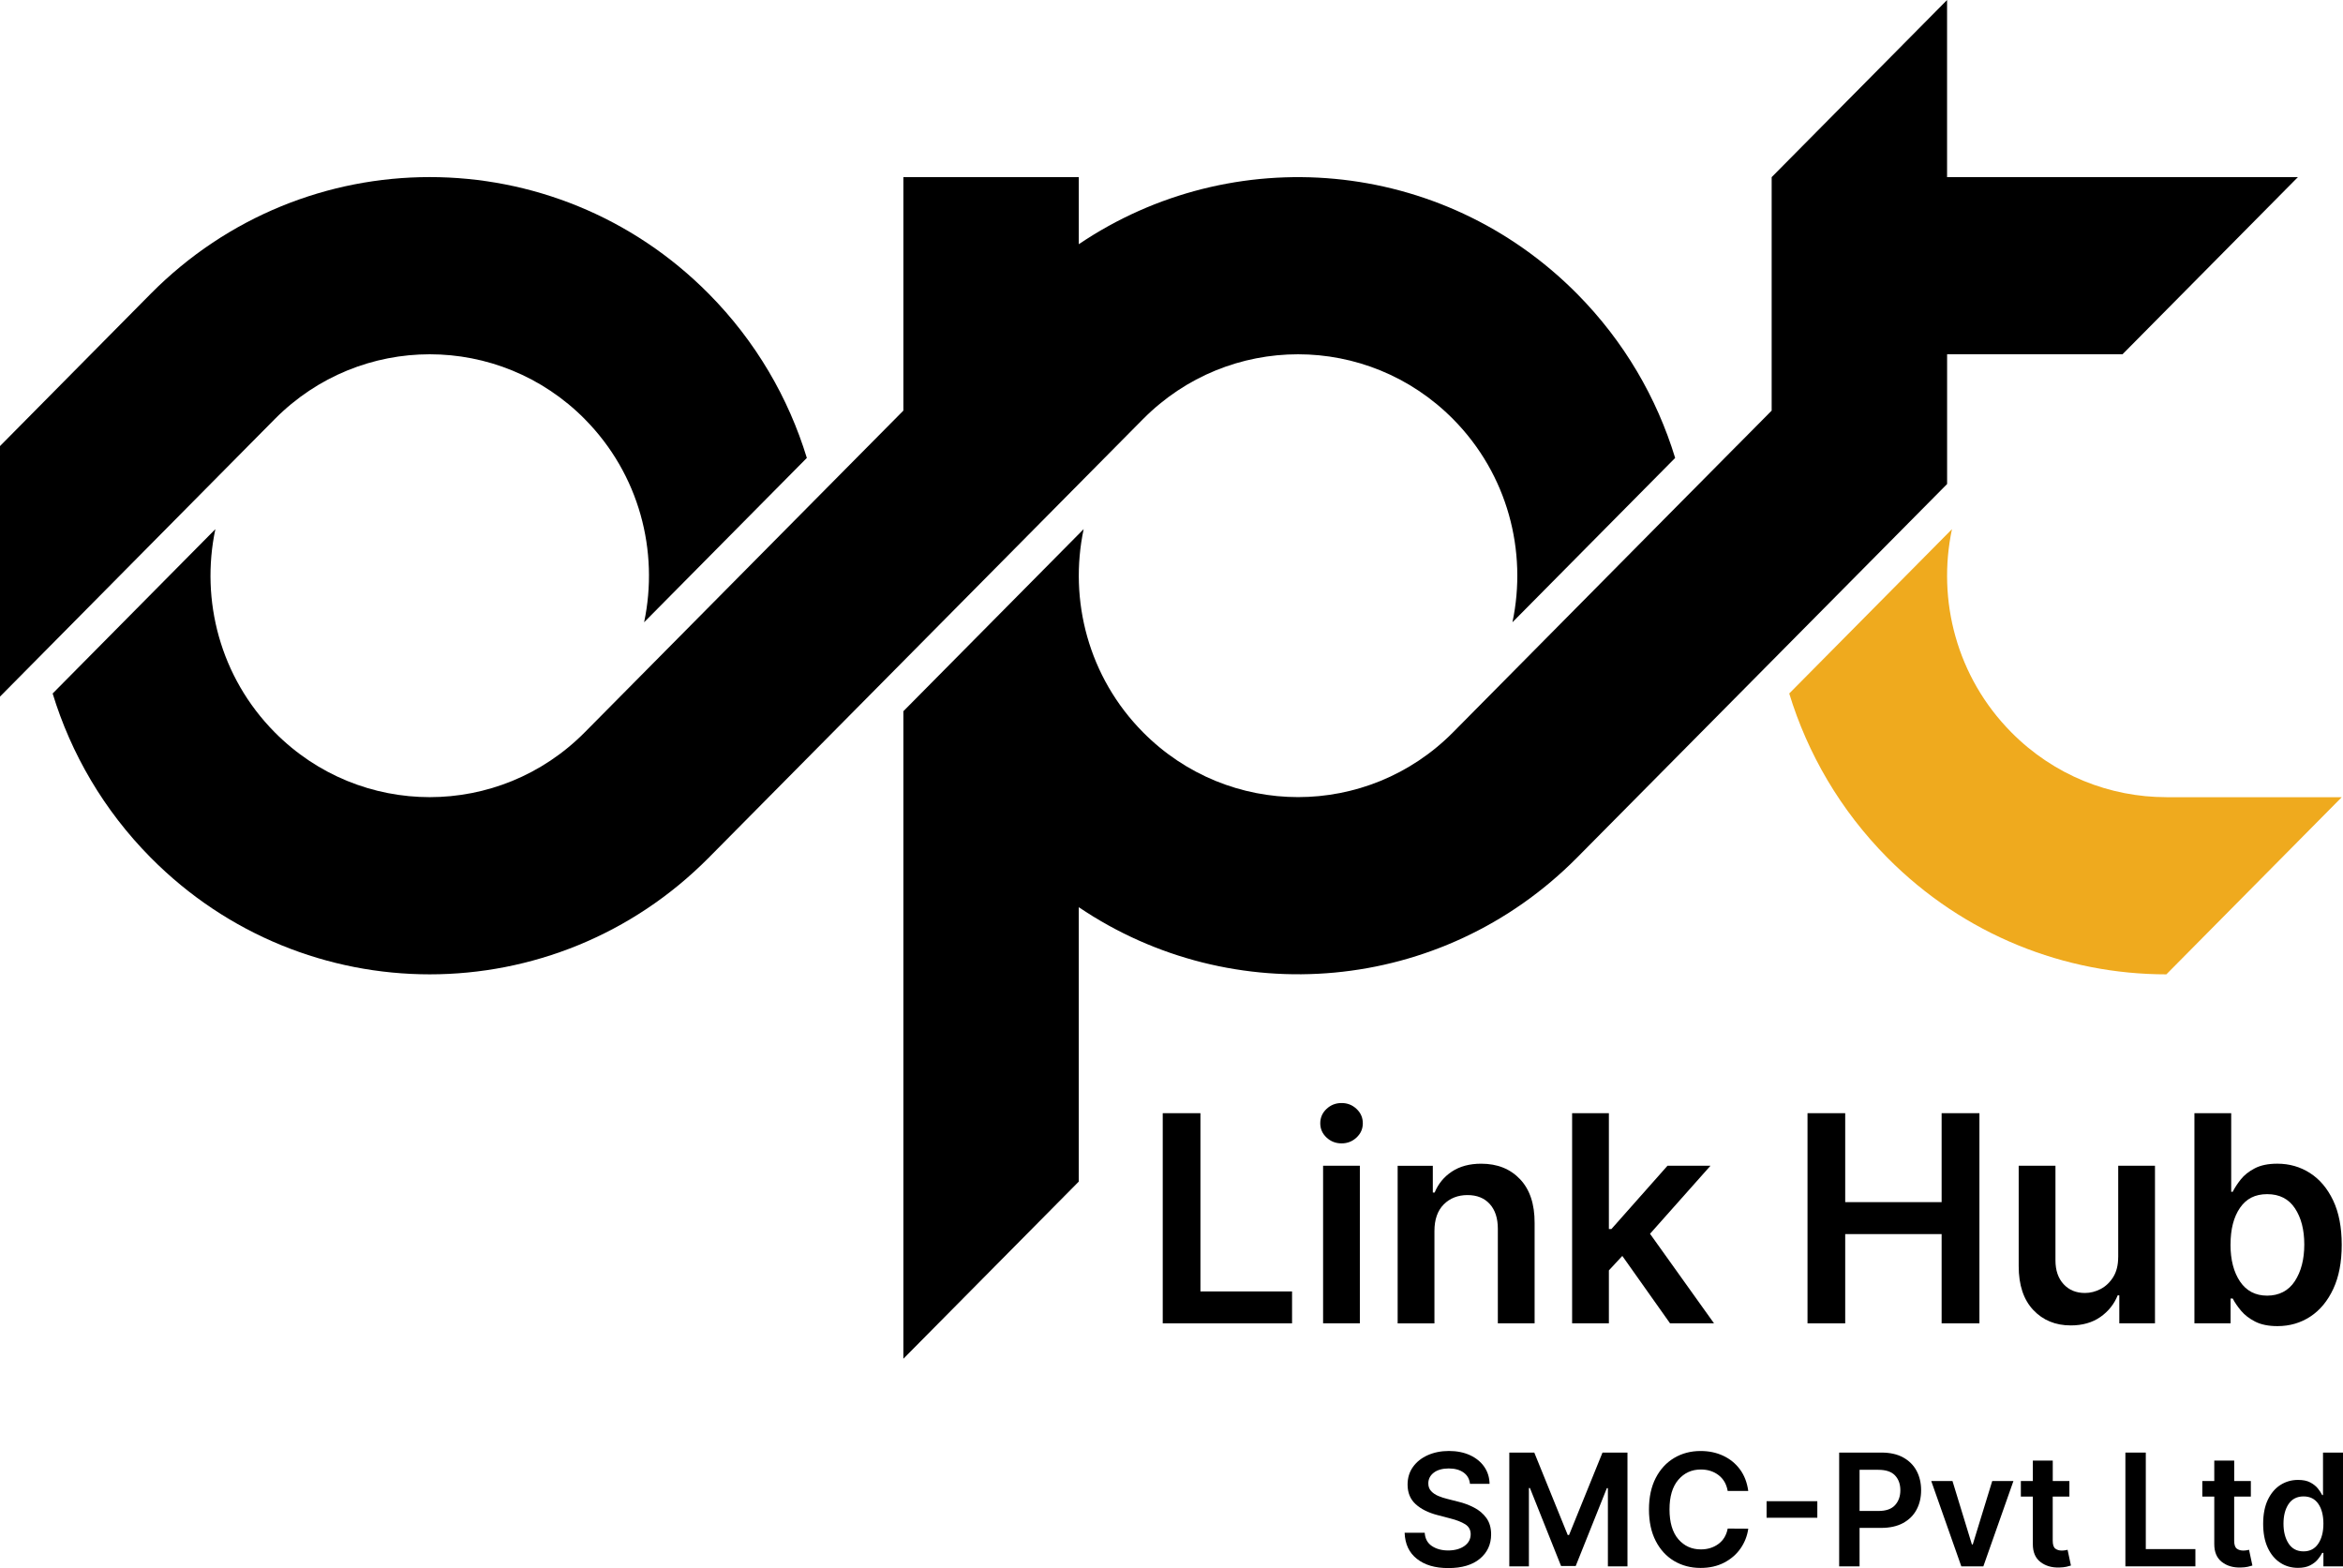
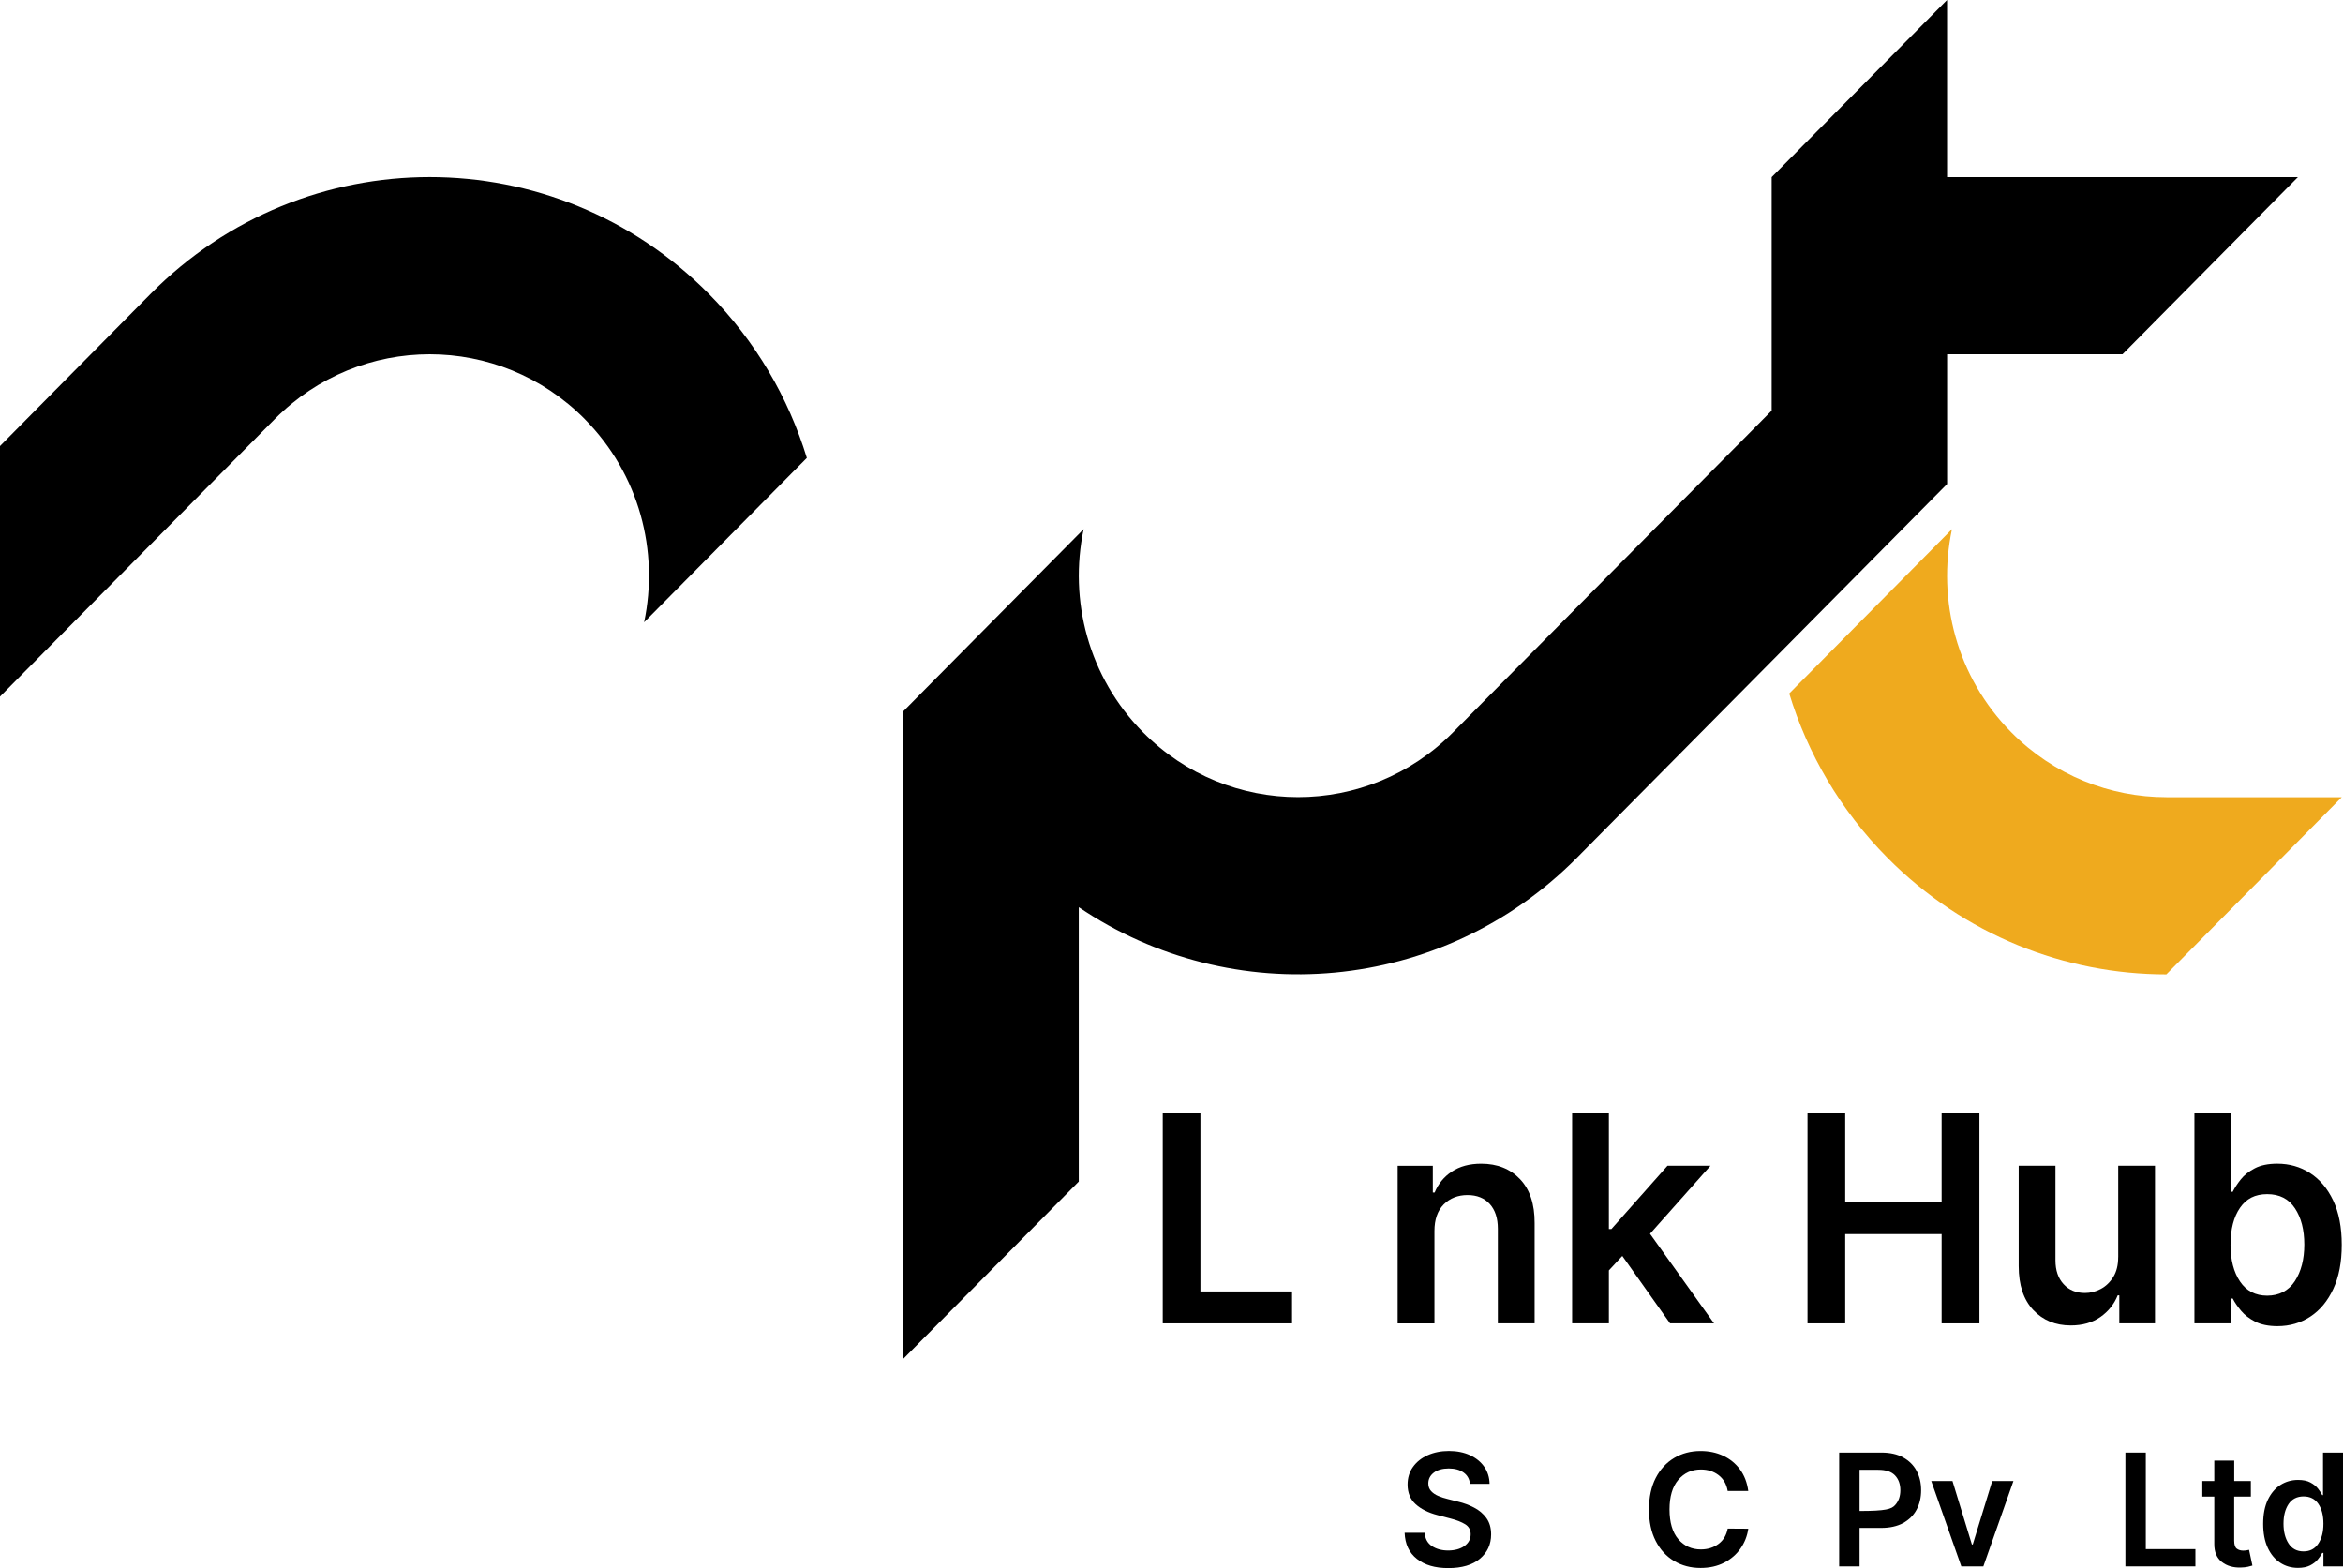
<svg xmlns="http://www.w3.org/2000/svg" width="130" height="87" viewBox="0 0 130 87" fill="none">
  <path d="M32.446 23.254C35.477 26.315 36.572 30.586 35.738 34.525L44.767 25.407C43.749 22.075 41.938 18.939 39.328 16.303C30.775 7.666 16.911 7.666 8.358 16.303L0 24.749V38.649L15.243 23.254C19.992 18.457 27.696 18.457 32.448 23.254H32.446Z" fill="black" />
  <path d="M120.197 44.229C117.084 44.229 113.97 43.029 111.596 40.629C108.565 37.568 107.468 33.297 108.304 29.359L99.275 38.477C100.293 41.809 102.104 44.944 104.714 47.581C108.99 51.899 114.595 54.059 120.199 54.059L129.931 44.23H120.199L120.197 44.229Z" fill="#EFAA1E" />
  <path d="M96.351 24.744V24.746L96.353 24.744H96.351Z" fill="black" />
  <path d="M108.032 9.828V0L98.3 9.828V22.782L96.353 24.747V24.744L93.769 27.353H93.767L80.625 40.627C75.874 45.425 68.171 45.425 63.419 40.627C60.388 37.567 59.293 33.296 60.126 29.357L50.123 39.46V75.386L59.855 65.557V50.333C68.367 56.088 79.987 55.17 87.505 47.579L108.034 26.854V19.657H117.765L127.497 9.828H108.032Z" fill="black" />
-   <path d="M63.419 23.254C68.169 18.457 75.873 18.457 80.625 23.254C83.656 26.315 84.751 30.586 83.917 34.525L92.945 25.407C91.928 22.077 90.117 18.941 87.507 16.305C79.989 8.714 68.368 7.795 59.856 13.55V9.827H50.123V22.781L32.446 40.629C27.696 45.427 19.992 45.427 15.242 40.629C12.211 37.568 11.116 33.297 11.949 29.359L2.921 38.477C3.939 41.807 5.749 44.944 8.36 47.581C16.912 56.218 30.777 56.218 39.329 47.581L63.419 23.253V23.254Z" fill="black" />
  <path d="M64.514 73.422V61.762H66.605V71.652H71.689V73.422H64.512H64.514Z" fill="black" />
-   <path d="M74.437 63.437C74.109 63.437 73.831 63.328 73.6 63.11C73.368 62.892 73.254 62.629 73.254 62.321C73.254 62.012 73.368 61.745 73.6 61.527C73.831 61.309 74.109 61.199 74.437 61.199C74.764 61.199 75.037 61.309 75.269 61.527C75.5 61.745 75.615 62.009 75.615 62.321C75.615 62.633 75.5 62.892 75.269 63.11C75.037 63.328 74.761 63.437 74.437 63.437ZM73.411 73.422V64.678H75.451V73.422H73.411Z" fill="black" />
  <path d="M79.589 68.299V73.424H77.548V64.68H79.499V66.166H79.6C79.8 65.68 80.118 65.291 80.556 65.002C80.993 64.712 81.536 64.565 82.182 64.565C83.077 64.565 83.796 64.852 84.339 65.424C84.882 65.997 85.152 66.808 85.147 67.855V73.422H83.107V68.173C83.107 67.589 82.957 67.132 82.658 66.801C82.359 66.471 81.948 66.305 81.421 66.305C80.895 66.305 80.444 66.479 80.102 66.827C79.759 67.174 79.589 67.665 79.589 68.299Z" fill="black" />
  <path d="M87.228 73.422V61.762H89.268V68.19H89.408L92.52 64.678H94.905L91.55 68.453L95.102 73.422H92.662L90.013 69.681L89.268 70.484V73.422H87.228Z" fill="black" />
  <path d="M100.289 73.422V61.762H102.38V66.697H107.73V61.762H109.827V73.422H107.73V68.47H102.38V73.422H100.289Z" fill="black" />
  <path d="M117.528 69.745V64.678H119.568V73.422H117.588V71.868H117.499C117.303 72.357 116.982 72.758 116.537 73.07C116.091 73.381 115.543 73.537 114.893 73.537C114.044 73.537 113.351 73.25 112.813 72.679C112.276 72.108 112.006 71.297 112.006 70.246V64.678H114.046V69.927C114.046 70.481 114.196 70.922 114.497 71.248C114.797 71.575 115.192 71.737 115.681 71.737C115.982 71.737 116.274 71.663 116.556 71.515C116.837 71.367 117.07 71.145 117.252 70.852C117.435 70.557 117.526 70.189 117.526 69.745H117.528Z" fill="black" />
  <path d="M121.756 73.422V61.762H123.797V66.123H123.881C123.986 65.91 124.134 65.683 124.323 65.443C124.512 65.203 124.772 64.995 125.101 64.823C125.43 64.65 125.849 64.564 126.355 64.564C127.023 64.564 127.627 64.736 128.167 65.082C128.707 65.428 129.134 65.934 129.453 66.602C129.77 67.27 129.929 68.09 129.929 69.061C129.929 70.032 129.774 70.837 129.462 71.508C129.149 72.18 128.726 72.693 128.188 73.046C127.651 73.398 127.042 73.576 126.362 73.576C125.866 73.576 125.454 73.492 125.126 73.325C124.799 73.158 124.537 72.955 124.34 72.718C124.143 72.481 123.989 72.257 123.881 72.043H123.763V73.421H121.756V73.422ZM123.758 69.051C123.758 69.898 123.935 70.581 124.288 71.103C124.64 71.624 125.143 71.885 125.793 71.885C126.443 71.885 126.978 71.618 127.327 71.082C127.676 70.547 127.852 69.869 127.852 69.049C127.852 68.229 127.68 67.563 127.334 67.04C126.988 66.517 126.475 66.254 125.795 66.254C125.115 66.254 124.634 66.508 124.284 67.014C123.935 67.52 123.76 68.199 123.76 69.049L123.758 69.051Z" fill="black" />
  <path d="M81.561 82.327C81.533 82.058 81.415 81.848 81.204 81.698C80.993 81.548 80.721 81.473 80.382 81.473C80.043 81.473 79.751 81.552 79.552 81.707C79.352 81.862 79.251 82.059 79.249 82.296C79.248 82.47 79.298 82.615 79.405 82.729C79.511 82.843 79.646 82.934 79.81 83.002C79.973 83.07 80.141 83.124 80.313 83.165L80.898 83.314C81.212 83.387 81.507 83.498 81.787 83.643C82.068 83.787 82.295 83.98 82.471 84.222C82.646 84.464 82.734 84.767 82.734 85.132C82.733 85.689 82.523 86.139 82.108 86.484C81.693 86.828 81.111 87 80.362 87C79.612 87 79.052 86.83 78.618 86.49C78.185 86.151 77.957 85.667 77.935 85.04H79.049C79.071 85.371 79.206 85.618 79.452 85.78C79.698 85.942 79.999 86.023 80.351 86.023C80.704 86.023 81.021 85.94 81.252 85.775C81.484 85.609 81.599 85.391 81.6 85.122C81.599 84.878 81.496 84.692 81.29 84.566C81.085 84.44 80.814 84.333 80.476 84.248L79.766 84.062C79.251 83.929 78.844 83.726 78.546 83.454C78.247 83.181 78.099 82.82 78.099 82.366C78.099 81.995 78.198 81.669 78.397 81.39C78.596 81.11 78.87 80.892 79.217 80.737C79.565 80.582 79.957 80.503 80.394 80.503C80.831 80.503 81.227 80.582 81.563 80.737C81.899 80.892 82.162 81.107 82.353 81.381C82.543 81.656 82.641 81.971 82.648 82.325H81.558L81.561 82.327Z" fill="black" />
-   <path d="M83.743 80.592H85.129L86.985 85.166H87.058L88.914 80.592H90.299V86.905H89.213V82.567H89.155L87.427 86.886H86.615L84.888 82.559H84.83V86.905H83.743V80.592Z" fill="black" />
  <path d="M97.001 82.722H95.86C95.794 82.344 95.625 82.051 95.353 81.843C95.08 81.635 94.754 81.531 94.373 81.531C93.862 81.531 93.445 81.722 93.119 82.104C92.793 82.486 92.632 83.034 92.632 83.747C92.632 84.459 92.795 85.02 93.121 85.398C93.448 85.775 93.863 85.964 94.371 85.964C94.746 85.964 95.07 85.863 95.343 85.664C95.617 85.463 95.789 85.178 95.861 84.808L97.002 84.815C96.945 85.217 96.801 85.584 96.572 85.913C96.342 86.242 96.039 86.504 95.664 86.698C95.289 86.893 94.852 86.992 94.356 86.992C93.806 86.992 93.317 86.862 92.885 86.605C92.453 86.347 92.113 85.976 91.865 85.492C91.617 85.008 91.492 84.427 91.492 83.748C91.492 83.07 91.617 82.486 91.867 82.001C92.117 81.517 92.459 81.148 92.891 80.89C93.323 80.633 93.811 80.505 94.355 80.505C94.817 80.505 95.235 80.592 95.61 80.768C95.986 80.943 96.295 81.195 96.54 81.524C96.784 81.855 96.938 82.254 97.001 82.722Z" fill="black" />
-   <path d="M100.833 83.29V84.208H98.018V83.29H100.833Z" fill="black" />
-   <path d="M102.045 86.905V80.592H104.388C104.868 80.592 105.273 80.682 105.598 80.863C105.926 81.044 106.172 81.291 106.341 81.606C106.508 81.92 106.592 82.279 106.592 82.681C106.592 83.084 106.508 83.447 106.339 83.76C106.17 84.076 105.921 84.321 105.592 84.502C105.263 84.68 104.856 84.771 104.373 84.771H103.177V86.905H102.045ZM103.177 83.832H104.221C104.643 83.832 104.95 83.724 105.146 83.508C105.342 83.292 105.44 83.017 105.44 82.681C105.44 82.346 105.342 82.071 105.146 81.862C104.95 81.652 104.64 81.548 104.215 81.548H103.177V83.832Z" fill="black" />
+   <path d="M102.045 86.905V80.592H104.388C104.868 80.592 105.273 80.682 105.598 80.863C105.926 81.044 106.172 81.291 106.341 81.606C106.508 81.92 106.592 82.279 106.592 82.681C106.592 83.084 106.508 83.447 106.339 83.76C106.17 84.076 105.921 84.321 105.592 84.502C105.263 84.68 104.856 84.771 104.373 84.771H103.177V86.905H102.045ZM103.177 83.832C104.643 83.832 104.95 83.724 105.146 83.508C105.342 83.292 105.44 83.017 105.44 82.681C105.44 82.346 105.342 82.071 105.146 81.862C104.95 81.652 104.64 81.548 104.215 81.548H103.177V83.832Z" fill="black" />
  <path d="M111.714 82.17L110.045 86.905H108.823L107.154 82.17H108.332L109.409 85.688H109.458L110.538 82.17H111.714Z" fill="black" />
-   <path d="M114.819 82.17V83.032H113.894V85.48C113.894 85.703 113.943 85.851 114.041 85.923C114.139 85.995 114.257 86.029 114.395 86.029C114.465 86.029 114.529 86.023 114.586 86.013C114.644 86.003 114.689 85.995 114.719 85.986L114.905 86.859C114.846 86.879 114.762 86.901 114.654 86.927C114.546 86.951 114.412 86.966 114.255 86.969C113.84 86.981 113.493 86.879 113.211 86.661C112.929 86.443 112.789 86.11 112.791 85.666V83.032H112.126V82.17H112.791V81.035H113.896V82.17H114.821H114.819Z" fill="black" />
  <path d="M117.926 86.905V80.592H119.058V85.947H121.81V86.905H117.924H117.926Z" fill="black" />
  <path d="M124.887 82.17V83.032H123.962V85.48C123.962 85.703 124.011 85.851 124.109 85.923C124.207 85.995 124.325 86.029 124.463 86.029C124.532 86.029 124.597 86.023 124.654 86.013C124.711 86.003 124.757 85.995 124.787 85.986L124.973 86.859C124.914 86.879 124.829 86.901 124.721 86.927C124.613 86.951 124.48 86.966 124.323 86.969C123.908 86.981 123.56 86.879 123.279 86.661C122.997 86.443 122.857 86.11 122.858 85.666V83.032H122.194V82.17H122.858V81.035H123.964V82.17H124.888H124.887Z" fill="black" />
  <path d="M127.502 86.988C127.135 86.988 126.804 86.893 126.514 86.702C126.223 86.511 125.992 86.233 125.823 85.87C125.655 85.507 125.57 85.064 125.57 84.544C125.57 84.024 125.656 83.575 125.828 83.213C126.001 82.852 126.233 82.578 126.525 82.39C126.819 82.203 127.145 82.109 127.506 82.109C127.783 82.109 128.009 82.155 128.184 82.249C128.36 82.342 128.501 82.455 128.606 82.584C128.711 82.714 128.79 82.838 128.846 82.952H128.891V80.592H130V86.905H128.913V86.158H128.846C128.788 86.274 128.706 86.395 128.599 86.523C128.491 86.651 128.35 86.761 128.172 86.852C127.995 86.942 127.772 86.988 127.504 86.988H127.502ZM127.811 86.073C128.164 86.073 128.436 85.931 128.626 85.648C128.817 85.366 128.913 84.996 128.913 84.537C128.913 84.079 128.819 83.709 128.63 83.435C128.441 83.16 128.167 83.024 127.811 83.024C127.455 83.024 127.165 83.165 126.978 83.45C126.79 83.735 126.698 84.096 126.698 84.537C126.698 84.979 126.792 85.349 126.981 85.638C127.17 85.928 127.447 86.073 127.811 86.073Z" fill="black" />
</svg>